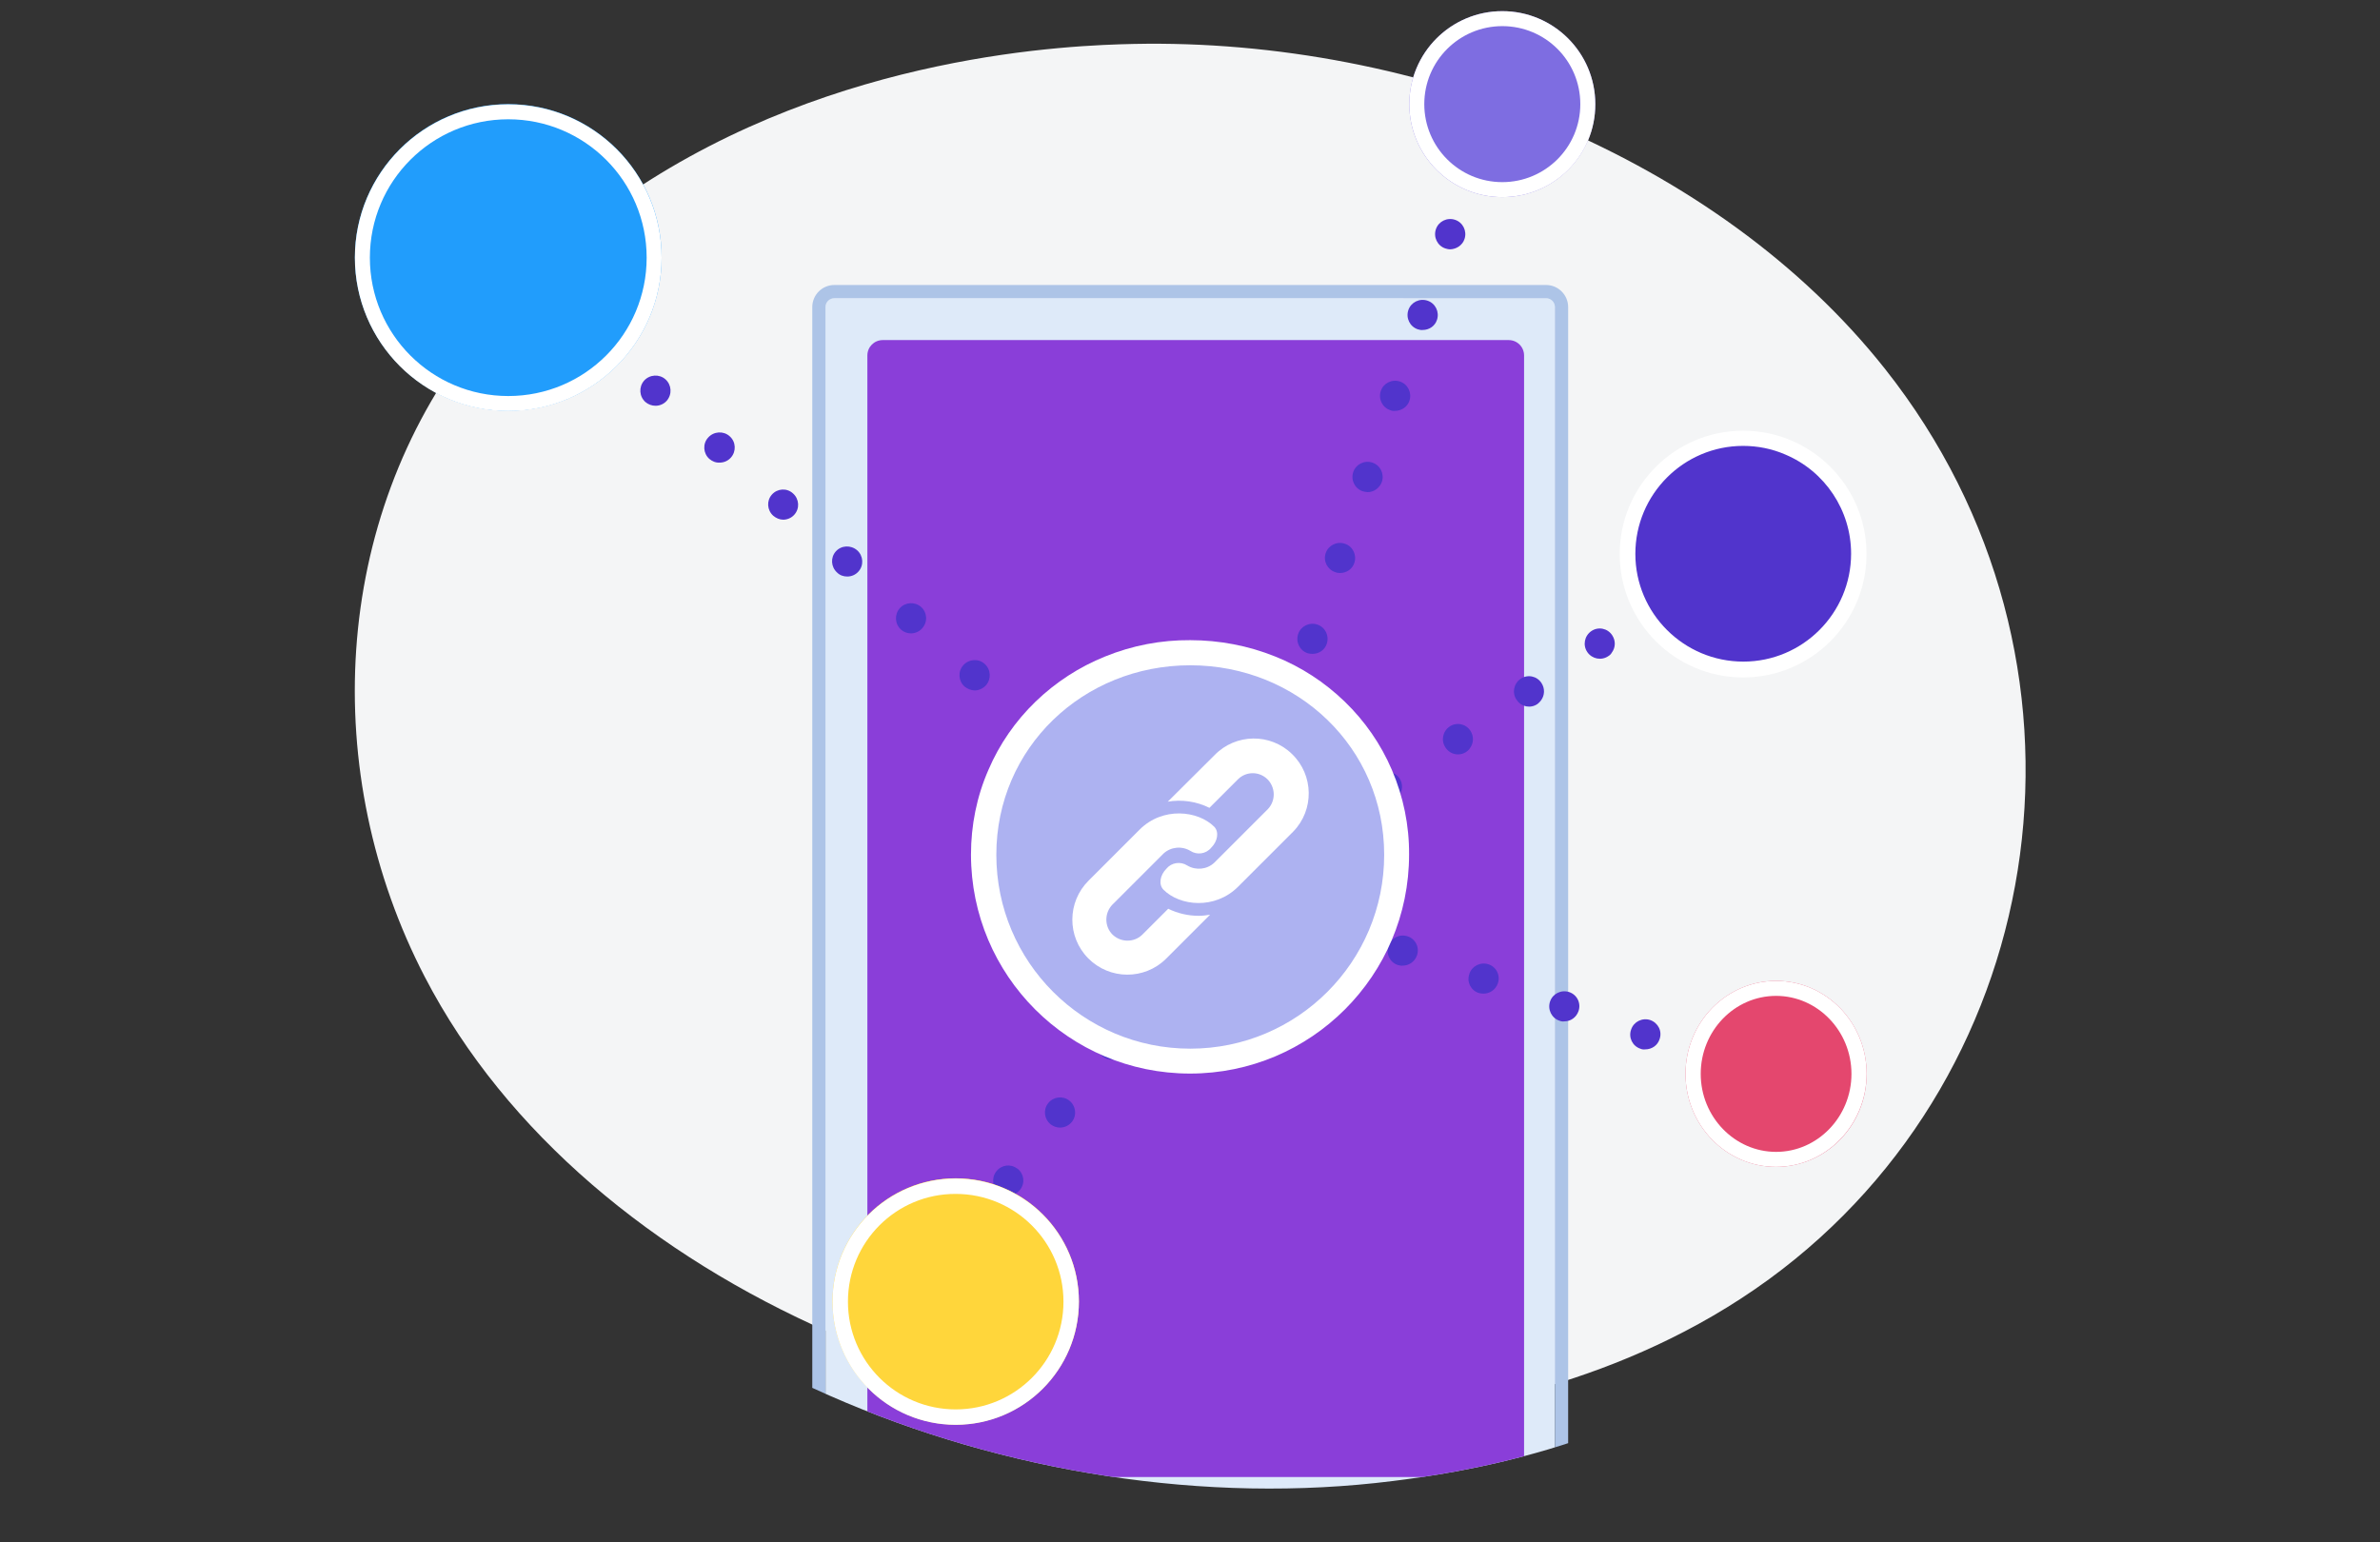
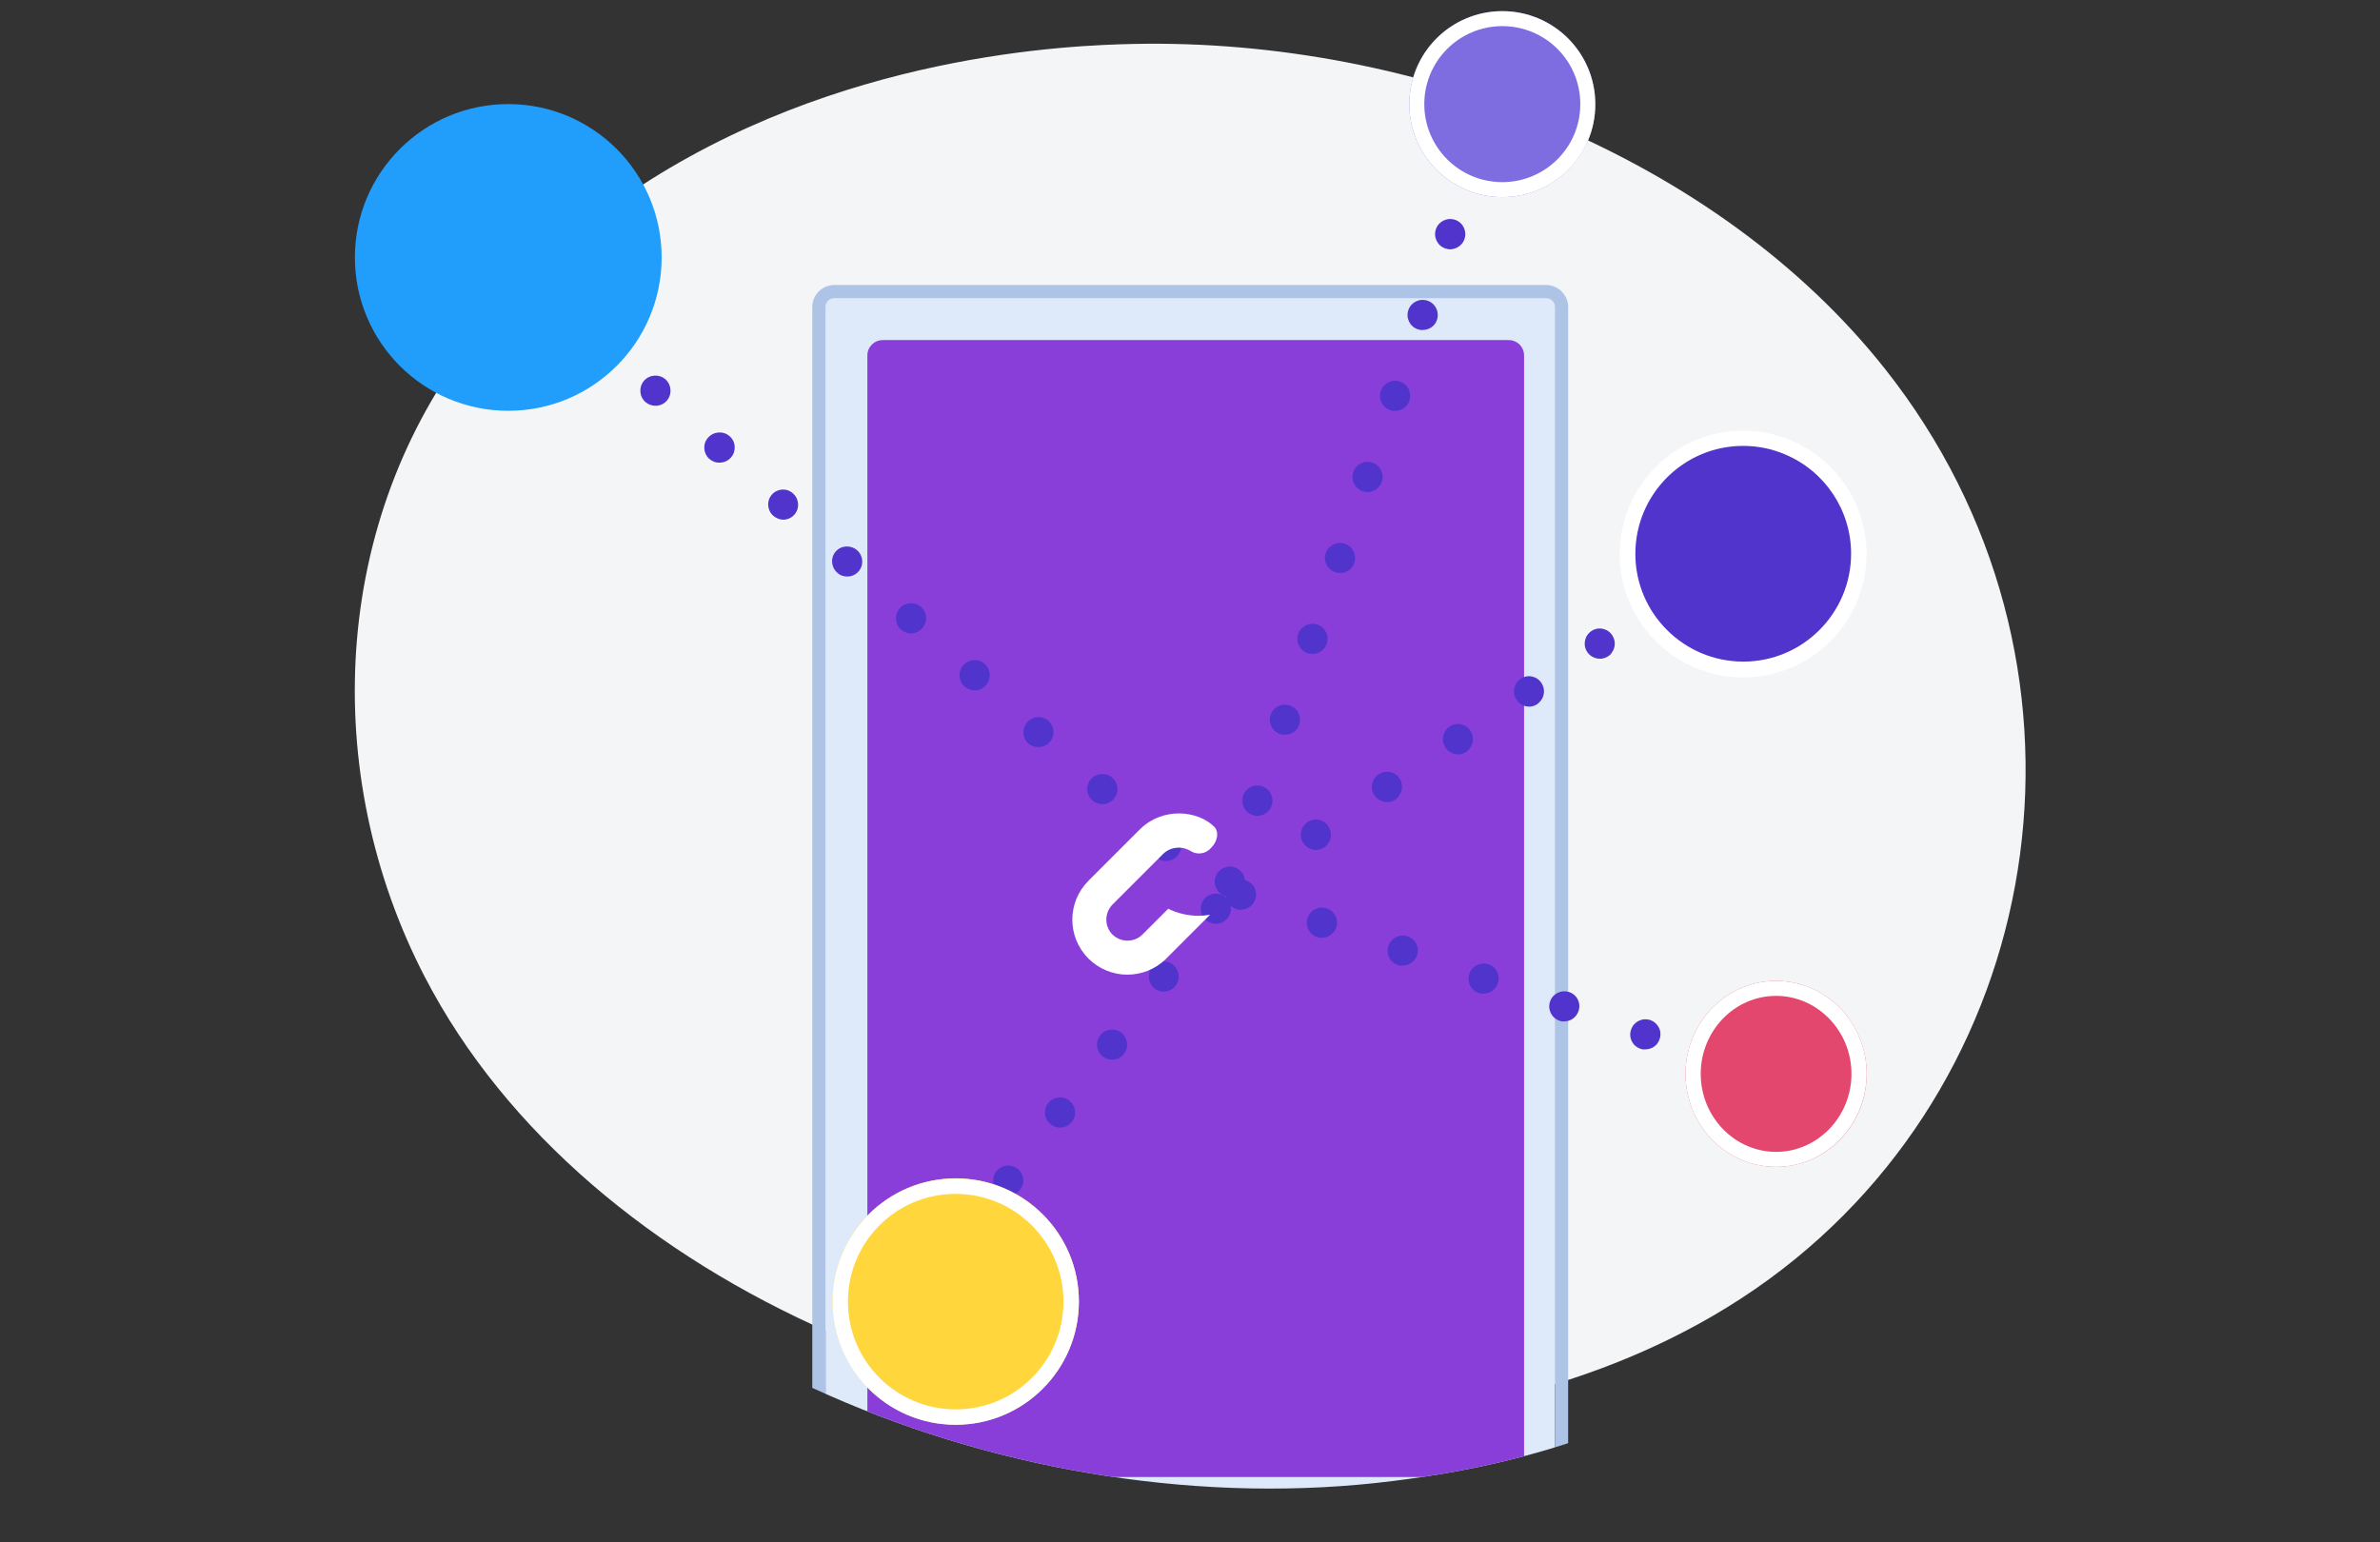
<svg xmlns="http://www.w3.org/2000/svg" xmlns:xlink="http://www.w3.org/1999/xlink" id="Calque_1" x="0px" y="0px" viewBox="0 0 1080 700" style="enable-background:new 0 0 1080 700;" xml:space="preserve">
  <rect x="0" y="0" width="1080" height="700" fill="#333333" stroke="none" />
  <style type="text/css">	.st0{opacity:3.000000e-03;fill:#FFFFFF;enable-background:new    ;}	.st1{fill:#F4F5F6;}	.st2{clip-path:url(#SVGID_00000044160667606794185380000004613676227787882898_);}	.st3{fill:#DEEAF9;}	.st4{fill:#ADC4E7;}	.st5{fill:#8A3ED9;}	.st6{fill:#D6E1F3;}	.st7{fill:#5134CC;}	.st8{fill:#ADB2F1;}	.st9{fill:#FFFFFF;}	.st10{fill:#FFD63B;}	.st11{fill:#219DFC;}	.st12{fill:#7E6DE1;}	.st13{fill:#E4476E;}</style>
  <g transform="translate(-16670 1461)">
    <rect x="16670" y="-1461" class="st0" width="1080" height="700" />
    <g transform="translate(-2141.402 -3417.36)">
      <path class="st1" d="M19004.2,2399.8c73.6,141.9,269.5,221.4,439.4,200c27.7-3.5,103.5-13.9,170.6-62.9   c129.2-94.4,156.8-281.4,52.6-413.1c-75.9-95.9-211.8-150.2-341-147.5c-27.8,0.6-134.5,4.2-228.2,67.5   c-27.1,18.3-51.2,40.8-71.5,66.5C18961.8,2192.6,18956.2,2307.3,19004.2,2399.8z" />
      <g>
        <defs>
          <path id="SVGID_1_" d="M19004.2,2399.8c73.6,141.9,269.5,221.4,439.4,200c27.7-3.5,103.5-13.9,170.6-62.9     c129.2-94.4,156.8-281.4,52.6-413.1c-75.9-95.9-211.8-150.2-341-147.5c-27.8,0.6-134.5,4.2-228.2,67.5     c-27.1,18.3-51.2,40.8-71.5,66.5C18961.8,2192.6,18956.2,2307.3,19004.2,2399.8z" />
        </defs>
        <clipPath id="SVGID_00000107590590240908203220000013715717915098486666_">
          <use xlink:href="#SVGID_1_" style="overflow:visible;" />
        </clipPath>
        <g transform="translate(0 28.705)" style="clip-path:url(#SVGID_00000107590590240908203220000013715717915098486666_);">
          <g transform="translate(18303 1838)">
            <g transform="translate(883 225)">
              <path class="st3" d="M4,0h323c2.2,0,4,1.8,4,4v601c0,2.2-1.8,4-4,4H4c-2.2,0-4-1.8-4-4V4C0,1.8,1.8,0,4,0z" />
              <path class="st4" d="M4,0C1.8,0,0,1.8,0,4v601c0,2.2,1.8,4,4,4h323c2.2,0,4-1.8,4-4V4c0-2.2-1.8-4-4-4H4 M4-6h323       c5.5,0,10,4.5,10,10v601c0,5.5-4.5,10-10,10H4c-5.5,0-10-4.5-10-10V4C-6-1.5-1.5-6,4-6z" />
              <path class="st5" d="M26,19h284c3.9,0,7,3.1,7,7v502c0,3.9-3.1,7-7,7H26c-3.9,0-7-3.1-7-7V26C19,22.1,22.1,19,26,19z" />
-               <circle class="st6" cx="168" cy="572" r="22" />
            </g>
          </g>
        </g>
      </g>
      <g transform="translate(281.977 -702.438)">
        <g transform="translate(18526 2640.559)">
          <path class="st7" d="M528.1,407.3c-2.8-2.5-3.1-6.8-0.6-9.7c0,0,0,0,0,0l0,0c2.5-2.8,6.8-3.1,9.7-0.6c0,0,0,0,0,0l0,0     c2.8,2.5,3.1,6.8,0.5,9.7l0,0c-1.3,1.5-3.2,2.3-5.1,2.3l0,0C531,409.1,529.4,408.4,528.1,407.3z M499.1,381.5     c-2.8-2.5-3.1-6.8-0.6-9.7l0,0c2.5-2.8,6.9-3.1,9.7-0.5l0,0c2.8,2.5,3.1,6.8,0.6,9.6c0,0,0,0,0,0l0,0c-1.3,1.5-3.2,2.3-5.1,2.3     l0,0C502,383.2,500.4,382.6,499.1,381.5L499.1,381.5z M470.1,355.7c-2.8-2.5-3.1-6.8-0.5-9.7c0,0,0,0,0,0l0,0     c2.5-2.8,6.8-3.1,9.6-0.6c0,0,0,0,0,0l0,0c2.8,2.5,3.1,6.8,0.6,9.6c0,0,0,0,0,0l0,0c-1.3,1.5-3.2,2.3-5.1,2.3l0,0     C473,357.4,471.4,356.8,470.1,355.7L470.1,355.7z M441.1,329.8c-2.8-2.5-3.1-6.9-0.5-9.7l0,0c2.5-2.8,6.9-3.1,9.7-0.5l0,0     c2.8,2.5,3,6.9,0.5,9.7l0,0c-1.3,1.4-3.2,2.3-5.1,2.3l0,0C444,331.5,442.4,330.9,441.1,329.8L441.1,329.8z M412.3,304     c-2.8-2.5-3.1-6.8-0.6-9.7c0,0,0,0,0,0l0,0c2.5-2.8,6.8-3.1,9.7-0.6c0,0,0,0,0,0l0,0c2.8,2.5,3.1,6.8,0.5,9.7c0,0,0,0,0,0l0,0     c-1.3,1.5-3.2,2.3-5.1,2.3l0,0C415.1,305.7,413.5,305.1,412.3,304z M383.3,278.1c-2.8-2.5-3.1-6.8-0.6-9.6c0,0,0,0,0,0l0,0     c2.5-2.8,6.8-3,9.7-0.5l0,0c2.8,2.5,3.1,6.8,0.6,9.6c0,0,0,0,0,0l0,0c-1.3,1.5-3.2,2.3-5.1,2.3l0,0     C386.1,279.9,384.5,279.3,383.3,278.1L383.3,278.1z M354.3,252.3c-2.8-2.5-3.1-6.8-0.6-9.6c0,0,0,0,0,0l0,0     c2.5-2.8,6.8-3.1,9.6-0.5c0,0,0,0,0,0l0,0c2.8,2.5,3.1,6.8,0.6,9.6c0,0,0,0,0,0l0,0c-1.3,1.5-3.2,2.3-5.1,2.3l0,0     C357.2,254.1,355.6,253.4,354.3,252.3L354.3,252.3z M325.3,226.5c-2.8-2.5-3.1-6.9-0.5-9.7l0,0c2.5-2.8,6.9-3.1,9.7-0.6l0,0     c2.9,2.5,3.1,6.9,0.6,9.7c0,0,0,0,0,0l0,0c-1.3,1.5-3.2,2.3-5.1,2.3l0,0C328.2,228.3,326.6,227.6,325.3,226.5L325.3,226.5z      M296.3,200.7c-2.8-2.5-3.1-6.8-0.6-9.7l0,0c2.5-2.8,6.9-3.1,9.7-0.6l0,0c2.8,2.5,3.1,6.8,0.6,9.7c0,0,0,0,0,0l0,0     c-1.3,1.5-3.2,2.3-5.1,2.3l0,0C299.2,202.4,297.6,201.8,296.3,200.7L296.3,200.7z M267.3,174.8c-2.8-2.5-3.1-6.8-0.6-9.7     c0,0,0,0,0,0l0,0c2.5-2.8,6.8-3.1,9.7-0.6l0,0c2.8,2.5,3.1,6.8,0.6,9.7c0,0,0,0,0,0l0,0c-1.3,1.5-3.2,2.3-5.1,2.3l0,0     c-1.6,0-3.2-0.6-4.4-1.7L267.3,174.8z" />
        </g>
        <g transform="translate(18526 2640.559)">
          <path class="st7" d="M559.3,424.9c-3.6-1.2-5.5-5.1-4.3-8.7l0,0c1.2-3.6,5.1-5.5,8.7-4.3c0,0,0,0,0,0l0,0     c3.6,1.2,5.5,5.1,4.3,8.7c0,0,0,0,0,0l0,0c-0.9,2.8-3.6,4.7-6.5,4.7l0,0C560.7,425.3,560,425.1,559.3,424.9L559.3,424.9z      M571.8,388.1c-3.6-1.2-5.5-5.1-4.3-8.7c0,0,0,0,0,0l0,0c1.2-3.6,5.1-5.5,8.7-4.3l0,0c3.6,1.2,5.5,5.1,4.3,8.7l0,0     c-0.9,2.8-3.5,4.7-6.5,4.7l0,0C573.2,388.5,572.5,388.4,571.8,388.1L571.8,388.1z M584.3,351.4c-3.6-1.2-5.5-5.1-4.3-8.7     c0,0,0,0,0,0l0,0c1.2-3.6,5.1-5.5,8.7-4.3l0,0c3.6,1.2,5.5,5.1,4.3,8.7l0,0c-0.9,2.8-3.6,4.6-6.5,4.6l0,0     C585.7,351.8,585,351.6,584.3,351.4L584.3,351.4z M596.8,314.7c-3.6-1.2-5.5-5.1-4.3-8.7l0,0c1.2-3.6,5.1-5.5,8.7-4.3l0,0     c3.6,1.2,5.5,5.1,4.3,8.6c0,0,0,0,0,0.1l0,0c-0.9,2.8-3.5,4.6-6.5,4.6l0,0C598.3,315,597.5,314.9,596.8,314.7L596.8,314.7z      M609.3,277.9c-3.6-1.2-5.5-5.1-4.3-8.6c0,0,0,0,0,0l0,0c1.2-3.6,5.1-5.5,8.7-4.3l0,0c3.6,1.2,5.5,5.1,4.3,8.7l0,0     c-0.9,2.8-3.5,4.6-6.5,4.6l0,0C610.7,278.3,610,278.2,609.3,277.9z M621.8,241.2c-3.6-1.2-5.5-5.1-4.3-8.7l0,0     c1.2-3.6,5.1-5.5,8.7-4.3l0,0c3.6,1.2,5.5,5.1,4.3,8.7l0,0c-1,2.8-3.6,4.7-6.5,4.7l0,0C623.2,241.5,622.5,241.4,621.8,241.2     L621.8,241.2z M634.3,204.4c-3.6-1.2-5.5-5.1-4.3-8.7c0,0,0,0,0,0l0,0c1.2-3.6,5.1-5.5,8.7-4.3l0,0c3.6,1.2,5.5,5.1,4.3,8.7l0,0     c-0.9,2.8-3.6,4.6-6.5,4.6l0,0C635.7,204.8,635,204.7,634.3,204.4z M646.8,167.7c-3.6-1.2-5.5-5.1-4.3-8.7l0,0     c1.2-3.6,5.1-5.5,8.7-4.3l0,0c3.6,1.2,5.5,5.1,4.3,8.7c0,0,0,0,0,0l0,0c-0.9,2.8-3.5,4.6-6.5,4.6l0,0     C648.3,168.1,647.5,167.9,646.8,167.7L646.8,167.7z M659.3,131c-3.6-1.2-5.5-5.1-4.3-8.7l0,0c1.2-3.6,5.1-5.5,8.7-4.3     c0,0,0,0,0,0l0,0c3.6,1.2,5.5,5.1,4.3,8.7c0,0,0,0,0,0l0,0c-0.9,2.8-3.6,4.6-6.5,4.7l0,0C660.7,131.4,660,131.2,659.3,131     L659.3,131z M671.8,94.2c-3.6-1.2-5.5-5.1-4.3-8.6c0,0,0,0,0,0l0,0c1.2-3.6,5.1-5.5,8.7-4.3l0,0c3.6,1.2,5.5,5.1,4.3,8.7l0,0     c-1,2.8-3.6,4.6-6.5,4.6l0,0C673.2,94.6,672.5,94.5,671.8,94.2L671.8,94.2z" />
        </g>
        <g transform="translate(18526 2640.559)">
          <path class="st7" d="M747.8,494.2c-3.6-1.2-5.5-5.1-4.2-8.7c0,0,0,0,0,0l0,0c1.2-3.6,5.1-5.5,8.7-4.3c0,0,0,0,0,0l0,0     c3.6,1.3,5.5,5.1,4.2,8.7l0,0c-0.9,2.8-3.5,4.6-6.5,4.6l0,0C749.2,494.6,748.5,494.5,747.8,494.2z M711.1,481.5     c-3.6-1.2-5.5-5.1-4.3-8.7c0,0,0,0,0,0l0,0c1.2-3.6,5.1-5.5,8.7-4.3c0,0,0,0,0,0l0,0c3.6,1.2,5.5,5.1,4.2,8.7l0,0     c-1,2.8-3.5,4.6-6.5,4.6l0,0C712.6,481.9,711.8,481.8,711.1,481.5z M674.4,468.9c-3.6-1.2-5.5-5.1-4.2-8.6c0,0,0,0,0-0.1l0,0     c1.2-3.6,5.1-5.5,8.7-4.3c0,0,0,0,0,0l0,0c3.6,1.2,5.5,5.1,4.2,8.7l0,0c-1,2.8-3.6,4.6-6.5,4.6l0,0     C675.9,469.2,675.1,469.1,674.4,468.9L674.4,468.9z M637.7,456.2c-3.6-1.2-5.5-5.1-4.2-8.7c0,0,0,0,0,0l0,0     c1.2-3.6,5.1-5.5,8.7-4.3c0,0,0,0,0,0l0,0c3.6,1.2,5.5,5.1,4.2,8.7l0,0c-1,2.8-3.6,4.6-6.5,4.6l0,0     C639.2,456.6,638.4,456.4,637.7,456.2L637.7,456.2z M601,443.5c-3.6-1.2-5.4-5.1-4.2-8.7l0,0c1.2-3.6,5.1-5.5,8.7-4.3     c0,0,0,0,0,0l0,0c3.6,1.2,5.5,5.1,4.3,8.7c0,0,0,0,0,0l0,0c-1,2.8-3.6,4.6-6.5,4.6l0,0C602.5,443.9,601.7,443.8,601,443.5     L601,443.5z M564.3,430.8c-3.6-1.2-5.5-5.1-4.2-8.7l0,0c1.2-3.6,5.1-5.5,8.7-4.3c0,0,0,0,0,0l0,0c3.6,1.2,5.5,5.1,4.2,8.7l0,0     c-1,2.8-3.5,4.6-6.5,4.6l0,0C565.8,431.2,565.1,431.1,564.3,430.8L564.3,430.8z" />
        </g>
        <g transform="matrix(0.602, -0.799, 0.799, 0.602, 18446.469, 3234.876)">
          <path class="st7" d="M747.8,494.2c-3.6-1.2-5.5-5.1-4.2-8.7c0,0,0,0,0,0l0,0c1.2-3.6,5.1-5.5,8.7-4.3c0,0,0,0,0,0l0,0     c3.6,1.3,5.5,5.1,4.2,8.7l0,0c-0.9,2.8-3.5,4.6-6.5,4.6l0,0C749.2,494.6,748.5,494.5,747.8,494.2z M711.1,481.5     c-3.6-1.2-5.5-5.1-4.3-8.7c0,0,0,0,0,0l0,0c1.2-3.6,5.1-5.5,8.7-4.3c0,0,0,0,0,0l0,0c3.6,1.2,5.5,5.1,4.2,8.7l0,0     c-1,2.8-3.5,4.6-6.5,4.6l0,0C712.6,481.9,711.8,481.8,711.1,481.5z M674.4,468.9c-3.6-1.2-5.5-5.1-4.2-8.6c0,0,0,0,0-0.1l0,0     c1.2-3.6,5.1-5.5,8.7-4.3c0,0,0,0,0,0l0,0c3.6,1.2,5.5,5.1,4.2,8.7l0,0c-1,2.8-3.6,4.6-6.5,4.6l0,0     C675.9,469.2,675.1,469.1,674.4,468.9L674.4,468.9z M637.7,456.2c-3.6-1.2-5.5-5.1-4.2-8.7c0,0,0,0,0,0l0,0     c1.2-3.6,5.1-5.5,8.7-4.3c0,0,0,0,0,0l0,0c3.6,1.2,5.5,5.1,4.2,8.7l0,0c-1,2.8-3.6,4.6-6.5,4.6l0,0     C639.2,456.6,638.4,456.4,637.7,456.2L637.7,456.2z M601,443.5c-3.6-1.2-5.4-5.1-4.2-8.7l0,0c1.2-3.6,5.1-5.5,8.7-4.3     c0,0,0,0,0,0l0,0c3.6,1.2,5.5,5.1,4.3,8.7c0,0,0,0,0,0l0,0c-1,2.8-3.6,4.6-6.5,4.6l0,0C602.5,443.9,601.7,443.8,601,443.5     L601,443.5z M564.3,430.8c-3.6-1.2-5.5-5.1-4.2-8.7l0,0c1.2-3.6,5.1-5.5,8.7-4.3c0,0,0,0,0,0l0,0c3.6,1.2,5.5,5.1,4.2,8.7l0,0     c-1,2.8-3.5,4.6-6.5,4.6l0,0C565.8,431.2,565.1,431.1,564.3,430.8L564.3,430.8z" />
        </g>
        <g transform="translate(18526 2640.559)">
          <path class="st7" d="M409.7,621.2c-3-2.3-3.6-6.5-1.3-9.5c0,0,0,0,0,0l0,0c2.3-3,6.6-3.6,9.6-1.3l0,0c3,2.3,3.6,6.6,1.3,9.6     c0,0,0,0,0,0l0,0c-1.3,1.7-3.3,2.7-5.4,2.7l0,0C412.3,622.6,410.9,622.1,409.7,621.2z M433.2,590.3c-3-2.3-3.6-6.6-1.3-9.6l0,0     c2.3-3,6.6-3.6,9.6-1.3l0,0c3,2.3,3.6,6.6,1.3,9.6c0,0,0,0,0,0l0,0c-1.3,1.7-3.3,2.7-5.5,2.7l0,0     C435.9,591.7,434.4,591.2,433.2,590.3L433.2,590.3z M456.8,559.5c-3-2.3-3.6-6.6-1.3-9.6c0,0,0,0,0,0l0,0c2.3-3,6.5-3.6,9.5-1.3     c0,0,0,0,0.1,0l0,0c3,2.3,3.6,6.5,1.3,9.5c0,0,0,0,0,0l0,0c-1.3,1.7-3.3,2.7-5.4,2.7l0,0C459.4,560.9,458,560.4,456.8,559.5z      M480.3,528.6c-3-2.3-3.6-6.6-1.3-9.6c0,0,0,0,0,0l0,0c2.3-3,6.6-3.6,9.6-1.3l0,0c3,2.3,3.6,6.6,1.3,9.6l0,0     c-1.3,1.7-3.3,2.7-5.5,2.7l0,0C483,530,481.5,529.5,480.3,528.6L480.3,528.6z M503.9,497.8c-3-2.3-3.6-6.6-1.3-9.6l0,0     c2.3-3,6.6-3.6,9.6-1.3l0,0c3,2.3,3.6,6.6,1.3,9.6l0,0c-1.3,1.7-3.3,2.7-5.4,2.7l0,0C506.5,499.2,505.1,498.7,503.9,497.8     L503.9,497.8z M527.4,466.9c-3-2.3-3.6-6.6-1.3-9.6l0,0c2.3-3,6.5-3.6,9.5-1.3c0,0,0,0,0,0l0,0c3,2.3,3.6,6.6,1.3,9.6l0,0     c-1.3,1.7-3.3,2.7-5.5,2.7l0,0C530.1,468.3,528.6,467.8,527.4,466.9L527.4,466.9z M551,436.1c-3-2.3-3.6-6.5-1.3-9.6     c0,0,0,0,0,0l0,0c2.3-3,6.6-3.6,9.6-1.3l0,0c3,2.3,3.6,6.6,1.3,9.6c0,0,0,0,0,0l0,0c-1.3,1.7-3.3,2.7-5.5,2.7l0,0     C553.6,437.5,552.2,437,551,436.1z" />
        </g>
      </g>
      <g transform="translate(-3.082 1)">
-         <path class="st8" d="M19354.6,2437c-51.7,0.1-93.7-41.8-93.7-93.5c0-0.1,0-0.1,0-0.2c0-12.4,2.5-24.8,7.4-36.2    c4.7-10.9,11.6-20.8,20.1-29.1c8.6-8.3,18.7-14.9,29.8-19.3c23.4-9.4,49.4-9.4,72.8,0c11.1,4.5,21.2,11,29.8,19.3    c8.6,8.3,15.4,18.2,20.1,29.1c4.9,11.4,7.4,23.7,7.4,36.2c0.1,51.7-41.8,93.7-93.5,93.7C19354.7,2437,19354.7,2437,19354.6,2437z    " />
-         <path class="st9" d="M19354.6,2257.3c-48.6,0-88,37.4-88,86c0,48.6,39.4,88,88,88s88-39.4,88-88    C19442.6,2294.7,19403.2,2257.3,19354.6,2257.3 M19354.6,2245.9c13.2,0,26.3,2.5,38.5,7.4c11.8,4.7,22.5,11.7,31.6,20.5    c9.1,8.8,16.4,19.3,21.4,31c5.2,12.1,7.9,25.2,7.8,38.4c0,54.9-44.5,99.4-99.4,99.4s-99.4-44.5-99.4-99.4    c0-13.2,2.6-26.3,7.9-38.4c5-11.7,12.3-22.2,21.4-31c9.1-8.8,19.9-15.8,31.6-20.5C19328.3,2248.3,19341.4,2245.8,19354.6,2245.9z    " />
-         <path class="st9" d="M19400.7,2333.4l-24.4,24.4c-10.5,10.5-26.5,8.8-33.9,1.3c-2.2-2.3-1.6-6.5,1.4-9.5c2.3-2.8,6.4-3.4,9.5-1.4    c3.9,2.3,8.9,1.8,12.2-1.3l24.4-24.4c3.6-3.9,3.4-9.9-0.4-13.6c-3.7-3.5-9.4-3.5-13.1,0l-13.1,13.1c-5.8-2.9-12.5-3.9-18.9-2.8    l21.2-21.1c9.6-9.9,25.4-10.1,35.2-0.5c9.9,9.6,10.1,25.4,0.5,35.2C19401,2333.1,19400.9,2333.3,19400.7,2333.4L19400.7,2333.4    L19400.7,2333.4z" />
        <path class="st9" d="M19358.4,2371c-4.8,0-9.5-1.1-13.8-3.2l-11.7,11.7c-3.7,3.7-9.8,3.7-13.6,0c-3.7-3.7-3.7-9.8,0-13.6l0,0    l23.1-23.1c3.3-3.1,8.3-3.6,12.2-1.3c3,2,7.1,1.5,9.5-1.4c3-3,3.6-7.2,1.4-9.5c-7.4-7.4-23.4-9.2-33.9,1.3l-23.1,23.1    c-9.8,9.7-9.9,25.5-0.2,35.3c9.7,9.8,25.5,9.9,35.3,0.2c0.1-0.1,0.1-0.1,0.2-0.2l19.8-19.8    C19361.9,2370.8,19360.1,2371,19358.4,2371z" />
      </g>
      <g transform="translate(1019.398 -317.87)">
        <path class="st7" d="M18583,2578.3c-29,0-52.4-23.5-52.4-52.5c0-29,23.5-52.4,52.5-52.4c29,0,52.4,23.5,52.4,52.5    c0,21.1-12.6,40-32,48.2C18597,2576.9,18590,2578.3,18583,2578.3z" />
        <path class="st9" d="M18583,2476.6c-27,0-48.9,22-48.9,49c0,27,22,48.9,49,48.9c27,0,48.9-22,48.9-49c0-19.6-11.8-37.4-29.9-45    C18596.1,2477.9,18589.6,2476.6,18583,2476.6 M18583,2469.7c30.9,0,56,25.1,56,56s-25.1,56-56,56s-56-25.1-56-56c0,0,0,0,0,0    C18527,2494.8,18552.1,2469.7,18583,2469.7L18583,2469.7z" />
      </g>
      <g transform="translate(1288.682 -142.68)">
        <circle class="st10" cx="17956.4" cy="2689.7" r="55.9" />
        <path class="st9" d="M17956.4,2745.7c-30.9,0-55.9-25-55.9-55.9c0-30.9,25-55.9,55.9-55.9s55.9,25,55.9,55.9l0,0    C18012.3,2720.6,17987.3,2745.7,17956.4,2745.7z M17907.5,2689.8c0,27,21.9,48.9,48.9,48.9c27,0,48.9-21.9,48.9-48.9    c0-27-21.9-48.9-48.9-48.9C17929.4,2640.8,17907.5,2662.7,17907.5,2689.8L17907.5,2689.8z" />
      </g>
      <g transform="translate(1285.242 -209)">
        <circle class="st11" cx="17756.8" cy="2282.2" r="69.6" />
-         <path class="st9" d="M17756.8,2351.9c-38.5,0-69.6-31.2-69.6-69.6s31.2-69.6,69.6-69.6c38.5,0,69.6,31.2,69.6,69.6c0,0,0,0,0,0    C17826.4,2320.7,17795.2,2351.9,17756.8,2351.9z M17756.8,2219.5c-34.7,0-62.8,28.1-62.8,62.8s28.1,62.8,62.8,62.8    c34.7,0,62.8-28.1,62.8-62.8S17791.5,2219.5,17756.8,2219.5L17756.8,2219.5z" />
      </g>
      <g transform="translate(1316.318 -191.88)">
        <circle class="st12" cx="18176.8" cy="2195.5" r="42.2" />
        <path class="st9" d="M18176.8,2237.7c-23.3,0-42.2-18.9-42.2-42.2c0-23.3,18.9-42.2,42.2-42.2s42.2,18.9,42.2,42.2c0,0,0,0,0,0    C18219.1,2218.8,18200.2,2237.7,18176.8,2237.7z M18176.8,2160.1c-19.5,0-35.4,15.8-35.4,35.4c0,19.5,15.8,35.4,35.4,35.4    c19.5,0,35.4-15.8,35.4-35.4c0,0,0,0,0,0C18212.2,2175.9,18196.4,2160.1,18176.8,2160.1z" />
      </g>
      <g transform="translate(1315.559 -194.66)">
        <ellipse class="st13" cx="18301.8" cy="2638.4" rx="41.1" ry="42.2" />
        <path class="st9" d="M18301.8,2680.6c-22.7,0-41.1-18.9-41.1-42.2c0-23.3,18.4-42.2,41.1-42.2s41.1,18.9,41.1,42.2    C18342.8,2661.7,18324.4,2680.6,18301.8,2680.6z M18301.8,2603c-18.9,0-34.2,15.9-34.2,35.4s15.4,35.4,34.2,35.4    s34.2-15.9,34.2-35.4S18320.6,2603,18301.8,2603L18301.8,2603z" />
      </g>
    </g>
  </g>
</svg>